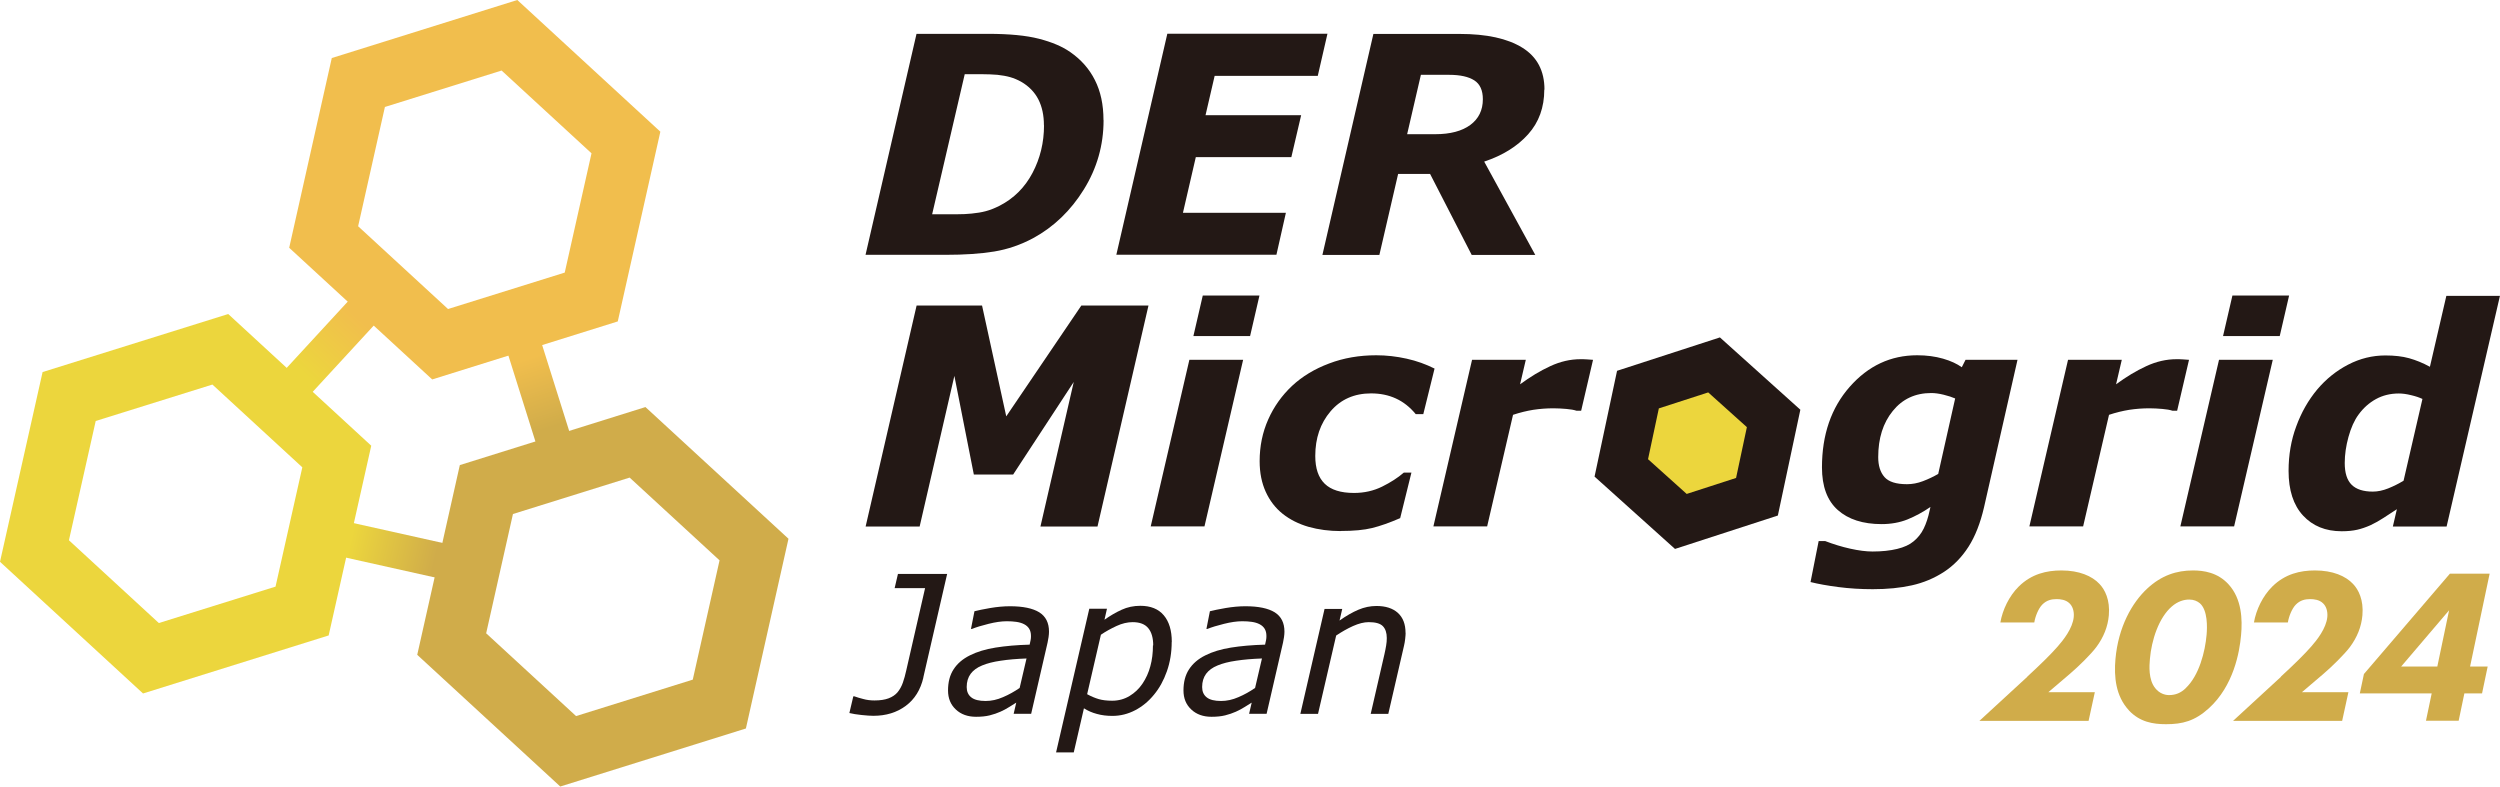
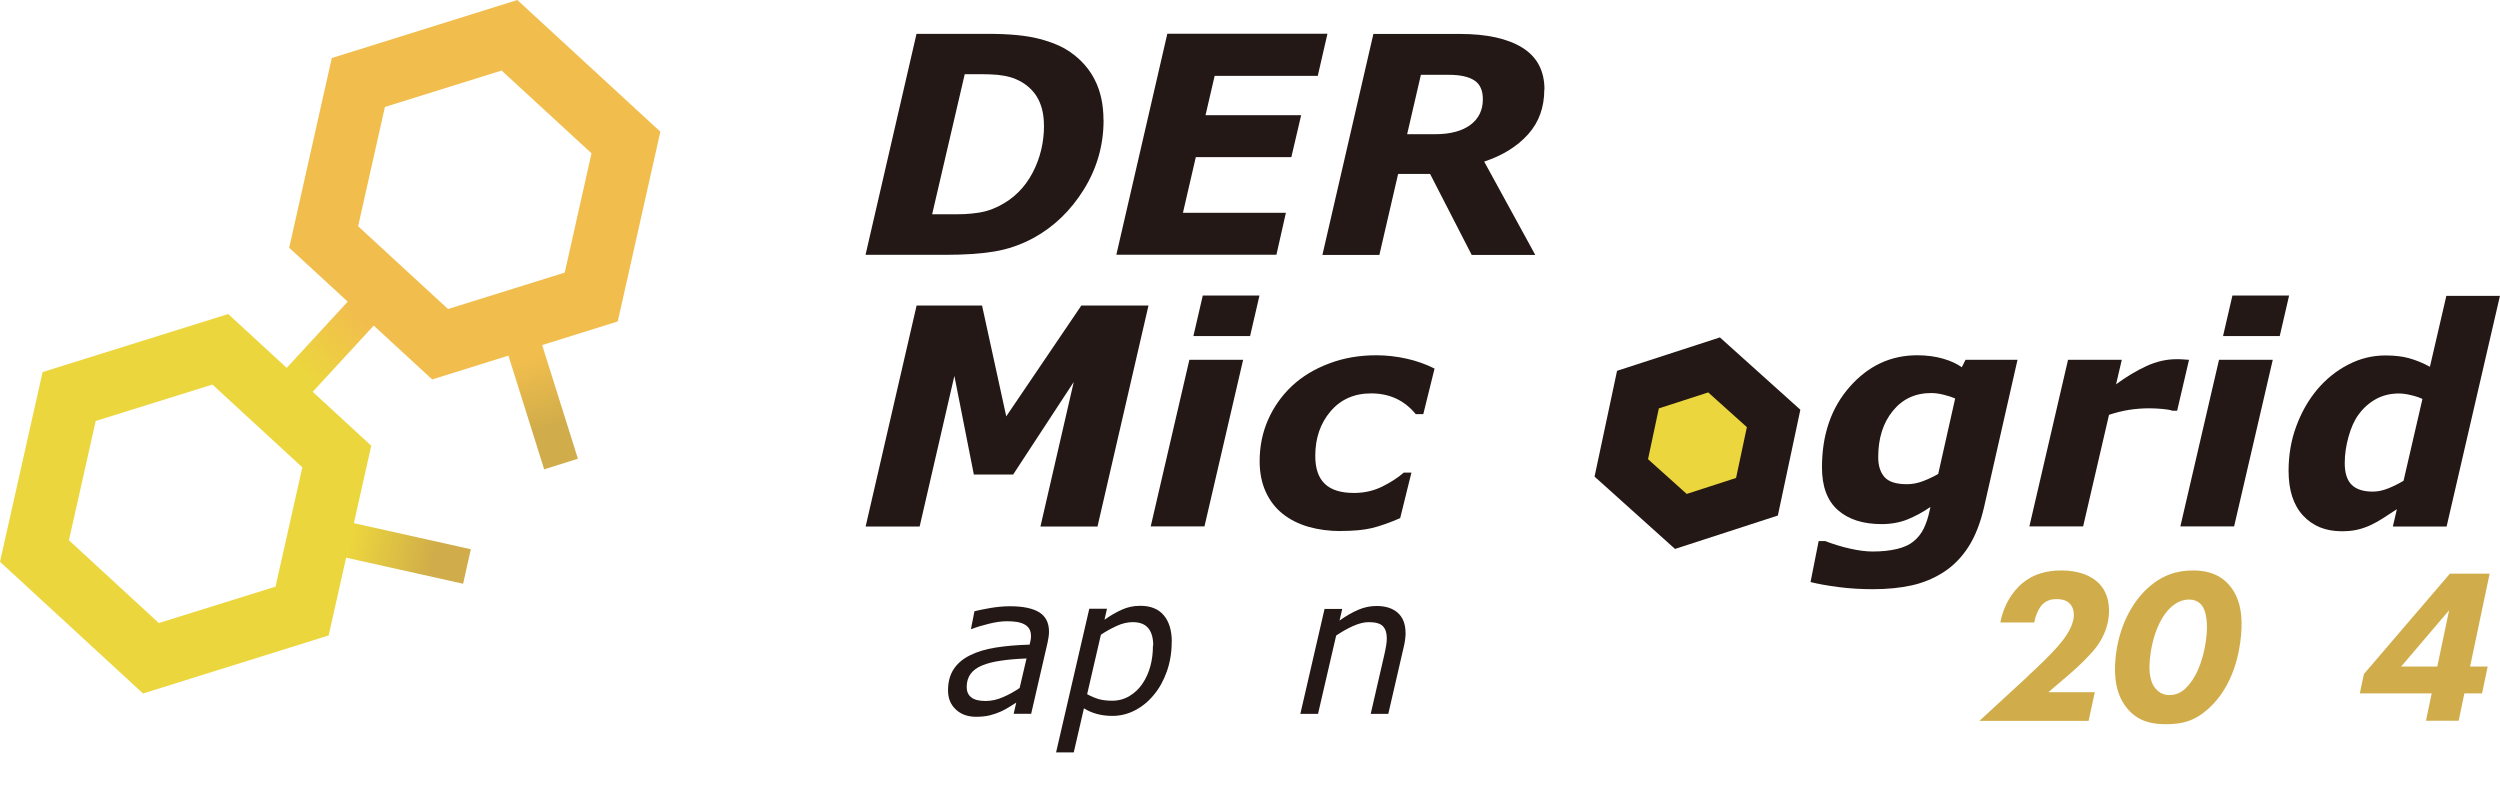
<svg xmlns="http://www.w3.org/2000/svg" id="_イヤー_1" viewBox="0 0 280 88.09" width="280" height="88.09">
  <defs>
    <style>.cls-1{fill:url(#_称未設定グラデーション_18);}.cls-2{fill:url(#_称未設定グラデーション_9);}.cls-3{fill:url(#_称未設定グラデーション_15);}.cls-4{fill:#d0ac4a;}.cls-5{fill:#f1be4d;}.cls-6{fill:#ecd63d;}.cls-7{fill:#231815;}</style>
    <linearGradient id="_称未設定グラデーション_18" x1="35.9" y1="-88" x2="46.75" y2="-98.73" gradientTransform="translate(-56.05 75.66) rotate(44.99)" gradientUnits="userSpaceOnUse">
      <stop offset=".08" stop-color="#ecd63d" />
      <stop offset=".65" stop-color="#f1be4d" />
    </linearGradient>
    <linearGradient id="_称未設定グラデーション_15" x1="37.92" y1="-70.94" x2="54.06" y2="-66.54" gradientTransform="translate(-34.12 34.91) rotate(75.07)" gradientUnits="userSpaceOnUse">
      <stop offset=".2" stop-color="#ecd63d" />
      <stop offset=".78" stop-color="#d0ac4a" />
    </linearGradient>
    <linearGradient id="_称未設定グラデーション_9" x1="63.99" y1="-81.72" x2="61.8" y2="-89.57" gradientTransform="translate(-22.69 110.35) rotate(15.1)" gradientUnits="userSpaceOnUse">
      <stop offset="0" stop-color="#d0ac4a" />
      <stop offset="1" stop-color="#f1be4d" />
    </linearGradient>
  </defs>
  <path class="cls-7" d="M123.6,13.46c0,2.8-.74,5.39-2.21,7.76-1.47,2.37-3.36,4.19-5.67,5.45-1.4,.75-2.85,1.25-4.37,1.5-1.52,.25-3.33,.37-5.45,.37h-8.96l5.71-24.75h8.01c2.36,0,4.26,.18,5.7,.55,1.44,.37,2.6,.86,3.49,1.48,1.22,.84,2.15,1.89,2.78,3.15,.64,1.26,.96,2.75,.96,4.48Zm-6.68,.58c0-1.13-.21-2.1-.63-2.92-.42-.81-1.06-1.47-1.93-1.97-.4-.22-.8-.39-1.22-.51s-.89-.2-1.42-.26c-.51-.04-1.09-.07-1.74-.07h-1.93l-3.65,15.69h2.64c.73,0,1.32-.03,1.78-.08,.59-.06,1.11-.14,1.59-.27,.47-.12,.99-.33,1.55-.61,1.59-.82,2.82-2.04,3.68-3.67,.86-1.63,1.29-3.41,1.29-5.33Z" />
  <path class="cls-7" d="M148.67,3.8l-1.08,4.7h-11.55l-1.02,4.4h10.71l-1.1,4.7h-10.7l-1.44,6.23h11.53l-1.06,4.7h-17.93l5.71-24.75h17.94Z" />
  <path class="cls-7" d="M172.96,10.04c0,1.98-.6,3.65-1.81,5-1.21,1.35-2.85,2.37-4.92,3.06l5.72,10.45h-7.12l-4.66-9.07h-3.58l-2.1,9.07h-6.38l5.71-24.75h9.66c3.03,0,5.36,.51,7.02,1.54,1.65,1.02,2.48,2.59,2.48,4.69Zm-6.88,1.07c0-.99-.32-1.7-.96-2.11s-1.58-.62-2.82-.62h-3.16l-1.54,6.65h3.14c1.69,0,3.01-.35,3.94-1.04s1.4-1.65,1.4-2.88Z" />
  <path class="cls-7" d="M122.91,58.97h-6.38l3.73-16.19-6.79,10.37h-4.4l-2.18-11.05-3.89,16.87h-6.05l5.71-24.75h7.33l2.71,12.41,8.41-12.41h7.52l-5.71,24.75Z" />
  <path class="cls-7" d="M139.23,40.3l-4.33,18.66h-6.02l4.33-18.66h6.02Zm1.83-7.2l-1.05,4.54h-6.35l1.05-4.54h6.35Z" />
  <path class="cls-7" d="M150.15,59.48c-1.27,0-2.47-.16-3.58-.47-1.11-.32-2.09-.81-2.92-1.47-.81-.65-1.44-1.47-1.89-2.46-.45-.99-.68-2.13-.68-3.43,0-1.67,.32-3.23,.96-4.67,.64-1.44,1.53-2.69,2.68-3.77,1.13-1.05,2.51-1.89,4.14-2.5,1.63-.62,3.39-.92,5.28-.92,1.14,0,2.27,.13,3.4,.38s2.17,.63,3.13,1.11l-1.26,5.1h-.85c-.65-.79-1.39-1.37-2.22-1.75-.83-.38-1.75-.57-2.78-.57-1.88,0-3.4,.67-4.54,2.01-1.14,1.34-1.71,3-1.71,5,0,1.39,.35,2.42,1.06,3.11s1.8,1.03,3.28,1.03c1.15,0,2.2-.24,3.15-.71,.95-.47,1.76-.99,2.43-1.57h.85l-1.26,5.1c-1.2,.52-2.25,.89-3.15,1.11-.9,.22-2.07,.33-3.51,.33Z" />
-   <path class="cls-7" d="M177.09,46h-.53c-.27-.09-.64-.16-1.13-.2-.49-.04-.97-.07-1.44-.07-.79,0-1.54,.06-2.27,.17-.73,.12-1.48,.3-2.26,.56l-2.9,12.5h-6.02l4.33-18.66h6.02l-.64,2.74c1.13-.83,2.25-1.51,3.38-2.03,1.12-.52,2.25-.78,3.39-.78,.21,0,.44,0,.71,.02,.26,.01,.49,.03,.69,.05l-1.33,5.7Z" />
  <path class="cls-7" d="M225.96,40.3l-3.75,16.52c-.41,1.77-.99,3.25-1.74,4.42-.75,1.17-1.67,2.11-2.74,2.81-1.11,.72-2.31,1.22-3.61,1.51-1.3,.29-2.76,.43-4.37,.43-1.34,0-2.63-.08-3.86-.24-1.23-.16-2.27-.35-3.11-.56l.91-4.59h.73c.92,.35,1.85,.64,2.8,.85,.94,.21,1.78,.32,2.51,.32,1.05,0,1.97-.1,2.75-.29,.78-.19,1.39-.47,1.83-.84,.48-.39,.86-.86,1.14-1.43,.28-.57,.51-1.26,.68-2.08l.08-.35c-.86,.59-1.72,1.05-2.58,1.4-.85,.34-1.82,.52-2.89,.52-2.09,0-3.73-.53-4.91-1.58-1.18-1.05-1.77-2.64-1.77-4.77,0-3.67,1.04-6.68,3.11-9.03,2.07-2.35,4.59-3.53,7.55-3.53,1.06,0,2.03,.13,2.9,.38,.87,.25,1.57,.58,2.1,.96l.42-.83h5.82Zm-7,4.32c-.32-.14-.75-.28-1.27-.41-.53-.13-.99-.19-1.39-.19-1.79,0-3.23,.67-4.31,2.01-1.09,1.34-1.63,3.06-1.63,5.17,0,.95,.23,1.69,.7,2.23,.47,.53,1.3,.8,2.52,.8,.59,0,1.19-.11,1.79-.34,.61-.23,1.17-.5,1.71-.81l1.9-8.46Z" />
  <path class="cls-7" d="M243.84,46h-.53c-.27-.09-.64-.16-1.13-.2-.49-.04-.97-.07-1.44-.07-.79,0-1.54,.06-2.27,.17-.73,.12-1.48,.3-2.26,.56l-2.9,12.5h-6.02l4.33-18.66h6.02l-.64,2.74c1.13-.83,2.25-1.51,3.38-2.03,1.12-.52,2.25-.78,3.39-.78,.21,0,.44,0,.71,.02,.26,.01,.49,.03,.69,.05l-1.33,5.7Z" />
  <path class="cls-7" d="M254.55,40.3l-4.33,18.66h-6.02l4.33-18.66h6.02Zm1.83-7.2l-1.05,4.54h-6.35l1.05-4.54h6.35Z" />
  <path class="cls-7" d="M280,33.11l-5.98,25.86h-6.02l.45-1.94c-.58,.37-1.08,.7-1.52,.99-.44,.29-.92,.56-1.45,.81-.5,.22-.99,.39-1.47,.5-.48,.11-1.06,.17-1.74,.17-1.81,0-3.25-.59-4.33-1.76-1.08-1.17-1.62-2.84-1.62-5,0-1.77,.28-3.44,.86-4.99,.57-1.56,1.35-2.93,2.35-4.13,.98-1.16,2.13-2.09,3.46-2.78,1.33-.69,2.72-1.03,4.17-1.03,1.02,0,1.91,.1,2.66,.31,.75,.21,1.53,.52,2.33,.96l1.84-7.94h6.02Zm-8.69,11.57c-.32-.15-.74-.3-1.26-.42-.52-.13-.98-.19-1.38-.19-.95,0-1.81,.21-2.57,.63-.76,.42-1.41,1-1.94,1.73-.48,.65-.85,1.49-1.13,2.5-.28,1.01-.42,1.99-.42,2.93,0,1.12,.26,1.93,.78,2.44,.52,.51,1.31,.76,2.37,.76,.54,0,1.12-.12,1.72-.36s1.18-.53,1.72-.86l2.11-9.14Z" />
-   <path class="cls-7" d="M103.42,75.88c-.32,1.38-.98,2.44-1.98,3.18-1,.74-2.2,1.11-3.62,1.11-.34,0-.78-.03-1.33-.09-.55-.06-1-.13-1.36-.22l.44-1.87h.12c.27,.1,.61,.2,1,.3,.39,.11,.81,.16,1.25,.16,.64,0,1.17-.08,1.59-.24s.75-.39,.99-.67c.25-.3,.45-.66,.6-1.08,.15-.42,.27-.88,.38-1.37l2.11-9.22h-3.41l.37-1.59h5.51l-2.67,11.6Z" />
  <path class="cls-7" d="M113.81,78.7c-.19,.11-.45,.27-.77,.48-.33,.21-.66,.38-.99,.53-.36,.16-.76,.3-1.2,.41s-.95,.16-1.53,.16c-.93,0-1.69-.27-2.27-.82-.58-.54-.87-1.25-.87-2.13,0-.93,.2-1.72,.62-2.36,.41-.64,1.02-1.17,1.83-1.57,.79-.4,1.75-.69,2.87-.87,1.12-.18,2.39-.29,3.82-.33,.04-.2,.08-.37,.11-.51s.04-.29,.04-.45c0-.34-.07-.61-.2-.82-.13-.21-.32-.38-.57-.51-.25-.13-.53-.21-.86-.26-.33-.05-.69-.07-1.08-.07-.6,0-1.28,.1-2.04,.29-.77,.19-1.39,.38-1.86,.57h-.11l.39-1.98c.4-.11,.99-.22,1.76-.36,.77-.13,1.51-.2,2.22-.2,1.46,0,2.55,.23,3.28,.68,.73,.46,1.09,1.18,1.09,2.17,0,.19-.02,.39-.05,.61-.03,.21-.07,.42-.11,.61l-1.84,7.98h-1.96l.29-1.25Zm1.15-4.95c-1.08,.04-2.04,.12-2.88,.25-.84,.12-1.53,.3-2.08,.53-.57,.23-1,.55-1.29,.94-.29,.4-.44,.89-.44,1.48,0,.5,.17,.89,.52,1.16,.34,.27,.88,.4,1.6,.4,.64,0,1.29-.14,1.95-.43,.66-.28,1.28-.63,1.86-1.03l.77-3.3Z" />
  <path class="cls-7" d="M131.23,71.91c0,1.16-.18,2.26-.54,3.28-.36,1.02-.84,1.89-1.44,2.61-.6,.74-1.3,1.32-2.1,1.74s-1.65,.64-2.56,.64c-.63,0-1.21-.07-1.74-.22-.53-.14-1.01-.35-1.45-.63l-1.14,4.94h-1.98l3.72-16.09h1.98l-.28,1.23c.65-.46,1.29-.83,1.93-1.12,.63-.29,1.33-.44,2.09-.44,1.14,0,2.02,.35,2.62,1.06,.6,.71,.9,1.7,.9,2.98Zm-2.07,.38c0-.83-.18-1.48-.55-1.93-.36-.45-.95-.68-1.75-.68-.58,0-1.18,.14-1.81,.43-.62,.29-1.21,.61-1.75,.98l-1.54,6.66c.46,.25,.89,.43,1.3,.55,.41,.12,.92,.18,1.5,.18,.72,0,1.37-.18,1.95-.53,.58-.35,1.06-.81,1.44-1.37,.4-.59,.7-1.25,.89-1.97,.2-.72,.29-1.5,.29-2.33Z" />
-   <path class="cls-7" d="M140.18,78.7c-.19,.11-.45,.27-.77,.48-.33,.21-.66,.38-.99,.53-.36,.16-.76,.3-1.2,.41s-.95,.16-1.53,.16c-.93,0-1.69-.27-2.27-.82-.58-.54-.87-1.25-.87-2.13,0-.93,.2-1.72,.62-2.36,.41-.64,1.02-1.17,1.83-1.57,.79-.4,1.75-.69,2.87-.87,1.12-.18,2.39-.29,3.82-.33,.04-.2,.08-.37,.11-.51s.04-.29,.04-.45c0-.34-.07-.61-.2-.82-.13-.21-.32-.38-.57-.51-.25-.13-.53-.21-.86-.26-.33-.05-.69-.07-1.08-.07-.6,0-1.28,.1-2.04,.29-.77,.19-1.39,.38-1.86,.57h-.11l.39-1.98c.4-.11,.99-.22,1.76-.36,.77-.13,1.51-.2,2.22-.2,1.46,0,2.55,.23,3.28,.68,.73,.46,1.09,1.18,1.09,2.17,0,.19-.02,.39-.05,.61-.03,.21-.07,.42-.11,.61l-1.84,7.98h-1.96l.29-1.25Zm1.15-4.95c-1.08,.04-2.04,.12-2.88,.25-.84,.12-1.53,.3-2.08,.53-.57,.23-1,.55-1.29,.94-.29,.4-.44,.89-.44,1.48,0,.5,.17,.89,.52,1.16,.34,.27,.88,.4,1.6,.4,.64,0,1.29-.14,1.95-.43,.66-.28,1.28-.63,1.86-1.03l.77-3.3Z" />
  <path class="cls-7" d="M157.43,70.88c0,.17-.02,.4-.05,.68-.03,.29-.08,.54-.13,.76l-1.76,7.63h-1.97l1.54-6.69c.08-.37,.15-.7,.19-.97,.05-.28,.07-.55,.07-.83,0-.59-.15-1.03-.44-1.33-.29-.3-.82-.45-1.58-.45-.53,0-1.12,.15-1.77,.44-.64,.29-1.27,.65-1.88,1.06l-2.03,8.77h-1.98l2.71-11.75h1.98l-.3,1.3c.75-.53,1.45-.93,2.11-1.21s1.33-.42,2.03-.42c1.02,0,1.82,.26,2.39,.77,.57,.52,.86,1.26,.86,2.24Z" />
  <g>
    <polygon class="cls-7" points="187.6 61.48 178.59 53.38 181.11 41.53 192.63 37.79 201.64 45.89 199.12 57.74 187.6 61.48" />
    <polygon class="cls-6" points="184.58 51.43 188.91 55.32 194.44 53.53 195.65 47.84 191.32 43.95 185.79 45.74 184.58 51.43" />
  </g>
  <g>
    <rect class="cls-1" x="28.17" y="36.86" width="17.62" height="3.96" transform="translate(-16.64 39.72) rotate(-47.35)" />
    <rect class="cls-3" x="42.17" y="53.28" width="3.96" height="16.7" transform="translate(-25.61 91.31) rotate(-77.43)" />
    <rect class="cls-2" x="58.37" y="35.75" width="3.96" height="16.6" transform="translate(-10.44 20.14) rotate(-17.46)" />
-     <path class="cls-4" d="M62.75,88.09l-16.02-14.75,4.77-21.25,20.79-6.5,16.02,14.75-4.77,21.25-20.79,6.5Zm-8.3-17.16l10.07,9.27,13.07-4.08,3-13.36-10.07-9.27-13.07,4.08-3,13.36Z" />
    <path class="cls-5" d="M48.41,42.5l-16.02-14.75,4.77-21.25L57.94,0l16.02,14.75-4.77,21.25-20.79,6.5Zm-8.3-17.16l10.07,9.27,13.07-4.08,3-13.36-10.07-9.27-13.07,4.08-3,13.36Z" />
    <path class="cls-6" d="M16.02,77.67L0,62.92l4.77-21.25,20.79-6.5,16.02,14.75-4.77,21.25-20.79,6.5ZM7.72,60.51l10.07,9.27,13.07-4.08,3-13.36-10.07-9.27-13.07,4.08-3,13.36Z" />
  </g>
  <g>
    <path class="cls-4" d="M227.05,75.79c1.58-1.46,2.61-2.47,3.41-3.38,.63-.72,1.68-2.03,1.8-3.31,.06-.67-.14-1.21-.48-1.53-.41-.4-1-.47-1.44-.47-.57,0-1.12,.12-1.61,.62-.43,.44-.78,1.31-.89,2h-3.8c.25-1.43,.98-2.96,2.06-4.03,1.43-1.41,3.12-1.8,4.78-1.8,1.98,0,3.43,.62,4.26,1.51,.61,.64,1.2,1.78,1.05,3.51-.11,1.28-.59,2.47-1.4,3.56-.61,.82-1.99,2.17-2.95,2.99l-2.43,2.07h5.21l-.7,3.21h-12.23l5.37-4.94Z" />
    <path class="cls-4" d="M238.45,79.57c-1.51-1.61-1.69-3.8-1.52-5.75,.32-3.61,1.86-6.32,3.56-7.9,1.59-1.48,3.29-2.03,5.12-2.03,1.19,0,2.77,.22,3.99,1.56,1.49,1.63,1.56,3.95,1.4,5.68-.17,1.93-.84,5.68-3.61,8.2-1.58,1.43-2.95,1.78-4.8,1.78-1.48,0-2.92-.25-4.14-1.53Zm6.34-2.49c1.51-1.41,2.19-4.1,2.35-6,.07-.81,.14-2.72-.75-3.51-.3-.25-.68-.42-1.2-.42-.59,0-1.28,.2-1.94,.77-1.47,1.26-2.28,3.78-2.46,5.88-.07,.77-.18,2.32,.6,3.28,.47,.59,1.09,.77,1.54,.77,.74,0,1.33-.25,1.87-.77Z" />
-     <path class="cls-4" d="M255.45,75.79c1.58-1.46,2.61-2.47,3.41-3.38,.63-.72,1.68-2.03,1.8-3.31,.06-.67-.14-1.21-.48-1.53-.41-.4-1-.47-1.44-.47-.57,0-1.12,.12-1.61,.62-.43,.44-.78,1.31-.89,2h-3.8c.25-1.43,.98-2.96,2.06-4.03,1.43-1.41,3.12-1.8,4.78-1.8,1.98,0,3.43,.62,4.26,1.51,.61,.64,1.2,1.78,1.05,3.51-.11,1.28-.59,2.47-1.4,3.56-.62,.82-1.99,2.17-2.95,2.99l-2.43,2.07h5.21l-.7,3.21h-12.22l5.37-4.94Z" />
    <path class="cls-4" d="M276.64,74.65h1.98l-.63,3.01h-1.98l-.64,3.06h-3.66l.64-3.06h-8.05l.46-2.17,9.63-11.24h4.45l-2.19,10.4Zm-3.66,0l1.32-6.3-5.37,6.3h4.05Z" />
  </g>
</svg>